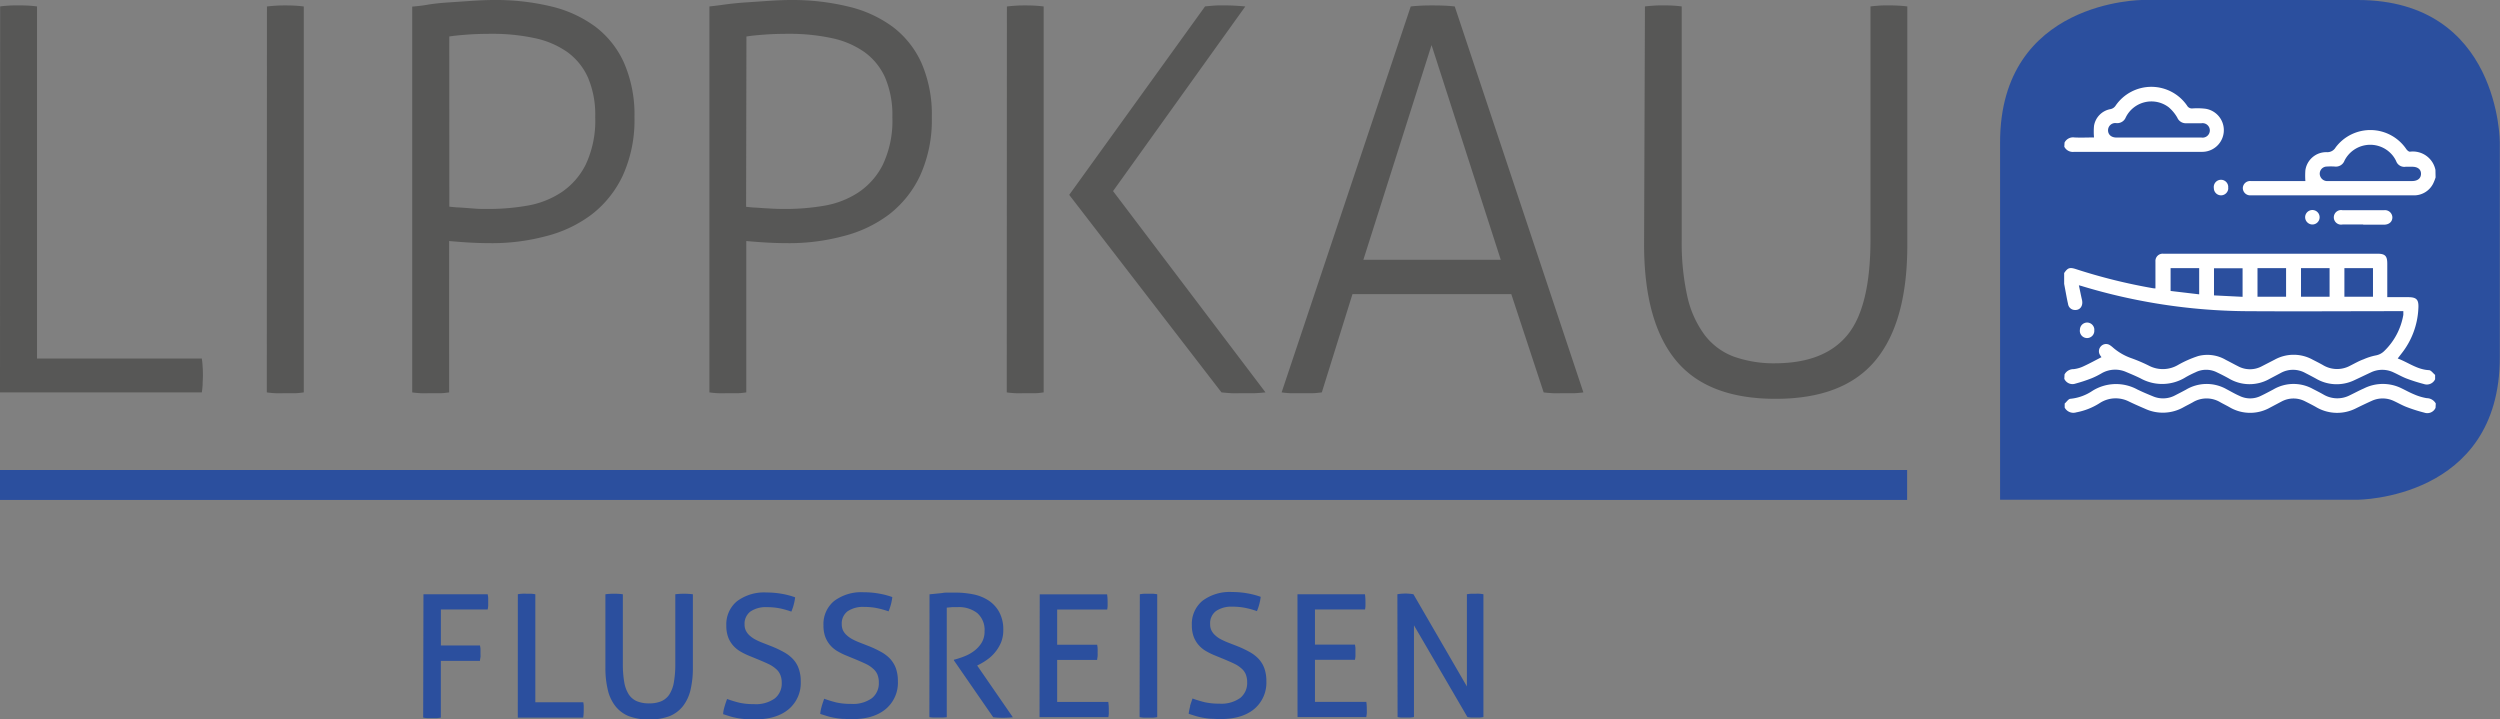
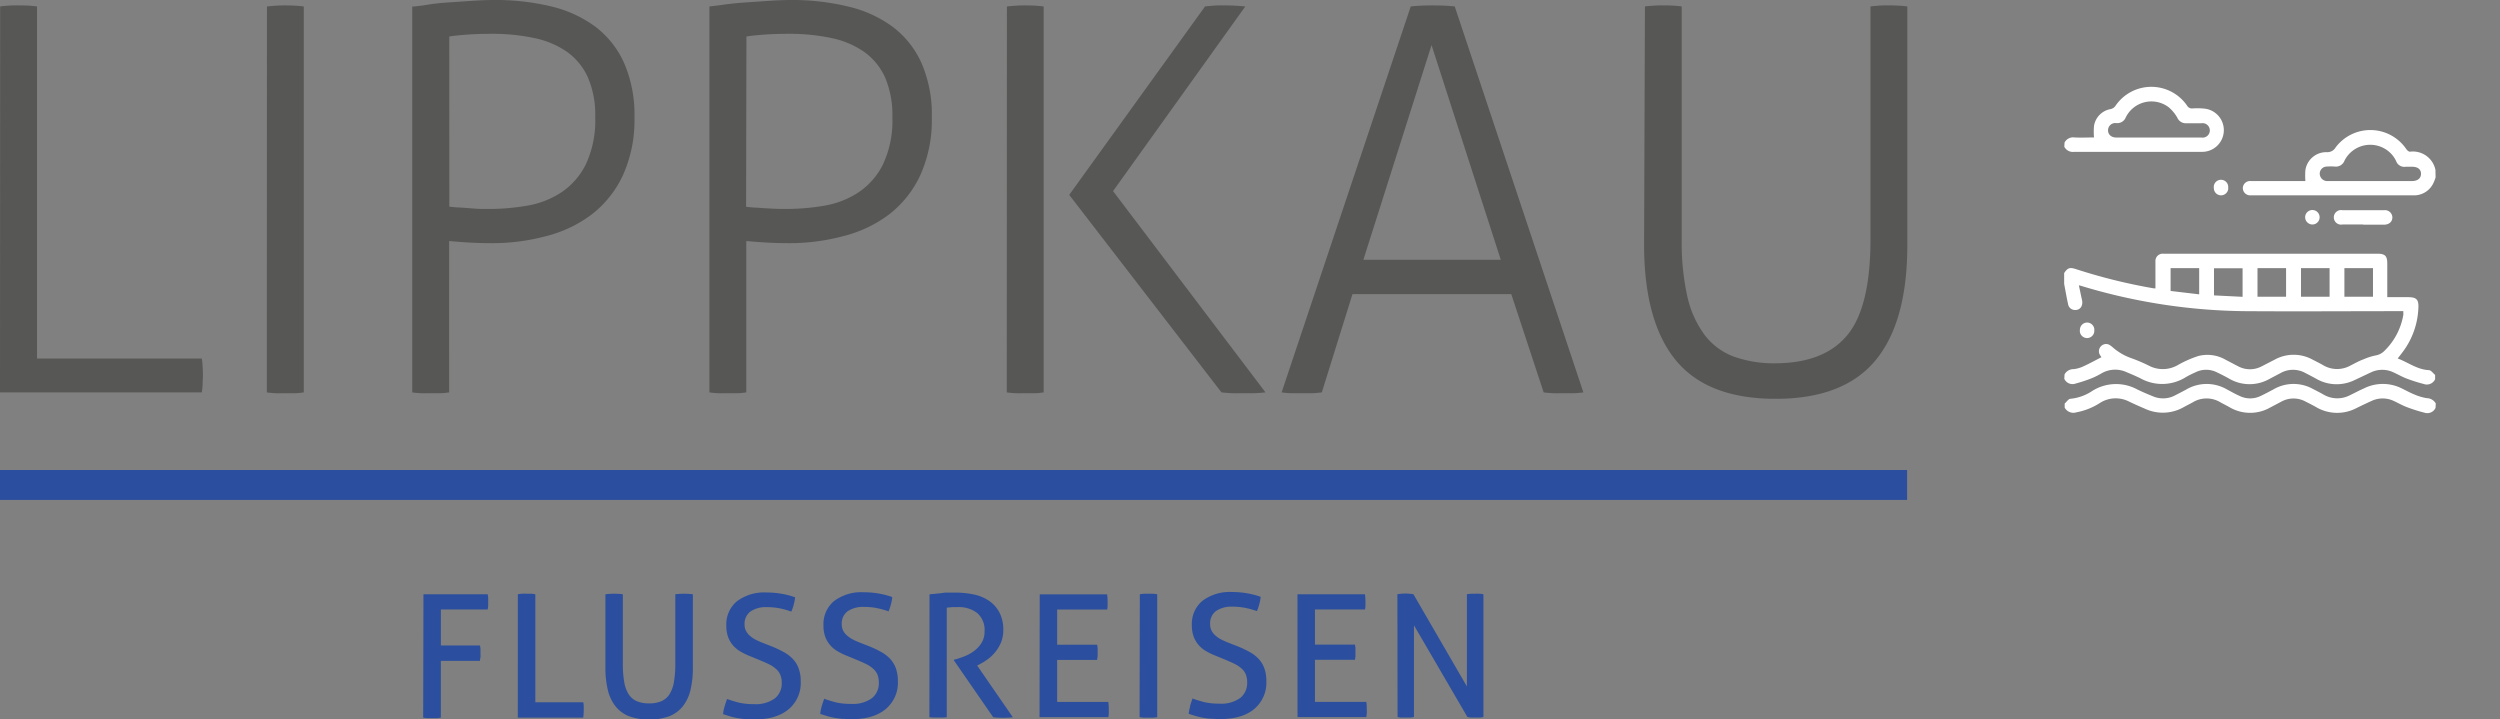
<svg xmlns="http://www.w3.org/2000/svg" viewBox="0 0 524.73 150.93">
  <rect x="0" y="0" width="524.73" height="150.93" fill="#808080" stroke="none" />
  <defs>
    <style>.cls-1{fill:#575756;}.cls-2{fill:#2b4f9e;}.cls-3{fill:#fff;}</style>
  </defs>
  <g id="Ebene_2" data-name="Ebene 2">
    <g id="Ebene_1-2" data-name="Ebene 1">
      <path class="cls-1" d="M345.08,51.26q0,16.23,6.65,24.34t20.95,8.11q14.31,0,21-8.11t6.65-24.34V1.35c-.53-.07-1.17-.13-1.92-.17s-1.43-.05-2-.05-1.35,0-2,.05-1.28.1-1.81.17v48.9q0,14.09-4.79,20t-15,6a25.16,25.16,0,0,1-8.9-1.4,13.72,13.72,0,0,1-6.14-4.57,21.36,21.36,0,0,1-3.6-8,51.9,51.9,0,0,1-1.19-12V1.35c-.52-.07-1.12-.13-1.8-.17s-1.35-.05-2-.05-1.28,0-2,.05-1.39.1-1.92.17Zm-58.92,3.27L300.47,9.46,315,54.53ZM269,82.36a18.24,18.24,0,0,0,1.85.17c.79,0,1.56,0,2.31,0s1.41,0,2.2,0,1.48-.1,2.08-.17l6.43-20.62h33.34L324,82.36c.53.07,1.17.13,1.92.17s1.46,0,2.14,0,1.54,0,2.37,0a19.16,19.16,0,0,0,1.91-.17l-27-81c-.52-.07-1.22-.13-2.08-.17s-1.71-.05-2.54-.05-1.57,0-2.48.05-1.61.1-2.14.17Zm-12.62,0c.67.07,1.37.13,2.08.17s1.41,0,2.09,0,1.67,0,2.53,0,1.71-.1,2.54-.17l-32-42.25L261.38,1.35c-.83-.07-1.62-.13-2.37-.17s-1.54-.05-2.37-.05c-.6,0-1.22,0-1.86.05s-1.25.1-1.85.17L224.42,40.9Zm-45.07,0c.45.07,1,.13,1.75.17s1.44,0,2.2,0,1.35,0,2,0,1.28-.1,1.8-.17v-81c-.52-.07-1.12-.13-1.8-.17s-1.35-.05-2-.05-1.28,0-2,.05-1.39.1-1.92.17Zm-62.41,0c.45.07,1,.13,1.75.17s1.44,0,2.19,0,1.35,0,2,0,1.28-.1,1.8-.17V50.59c1.65.15,3.12.26,4.4.33s2.77.12,4.5.12a43.91,43.91,0,0,0,11.44-1.47A26.8,26.8,0,0,0,186.62,45a22.18,22.18,0,0,0,6.54-8.22,28.1,28.1,0,0,0,2.42-12.17,27,27,0,0,0-2.14-11.32,19.59,19.59,0,0,0-6-7.61,25.57,25.57,0,0,0-9.29-4.28A49.89,49.89,0,0,0,166.06,0c-1.35,0-2.87.06-4.56.17l-5,.34c-1.61.11-3.09.26-4.45.45s-2.4.32-3.15.39Zm7.77-74.7q1.47-.23,3.72-.39c1.5-.12,3.23-.17,5.18-.17a41.76,41.76,0,0,1,9,.9,18.53,18.53,0,0,1,6.87,2.93,13.3,13.3,0,0,1,4.34,5.35,20,20,0,0,1,1.52,8.28,21.49,21.49,0,0,1-2,10,15.13,15.13,0,0,1-5.18,5.86,18.78,18.78,0,0,1-7.15,2.76,47.38,47.38,0,0,1-8,.68q-1.7,0-2.76-.06l-1.92-.11-1.69-.12c-.56,0-1.22-.09-2-.16ZM86.52,82.36c.46.07,1,.13,1.75.17s1.45,0,2.2,0,1.35,0,2,0,1.27-.1,1.8-.17V50.59c1.65.15,3.11.26,4.39.33s2.78.12,4.51.12a43.78,43.78,0,0,0,11.43-1.47A26.77,26.77,0,0,0,124.21,45a22.28,22.28,0,0,0,6.54-8.22,28.1,28.1,0,0,0,2.42-12.17A27.19,27.19,0,0,0,131,13.24a19.59,19.59,0,0,0-6-7.61,25.54,25.54,0,0,0-9.3-4.28,49.75,49.75,0,0,0-12-1.35c-1.35,0-2.87.06-4.56.17l-5,.34C92.51.62,91,.77,89.68,1s-2.41.32-3.16.39ZM94.3,7.66q1.45-.23,3.72-.39c1.5-.12,3.23-.17,5.18-.17a41.66,41.66,0,0,1,9,.9,18.51,18.51,0,0,1,6.88,2.93,13.28,13.28,0,0,1,4.33,5.35,19.82,19.82,0,0,1,1.52,8.28,21.62,21.62,0,0,1-2,10,15.13,15.13,0,0,1-5.18,5.86,18.83,18.83,0,0,1-7.16,2.76,47.29,47.29,0,0,1-8,.68c-1.12,0-2,0-2.75-.06L98,43.66l-1.69-.12c-.56,0-1.22-.09-2-.16ZM56,82.36c.45.07,1,.13,1.75.17s1.44,0,2.2,0,1.35,0,2,0,1.28-.1,1.81-.17v-81c-.53-.07-1.13-.13-1.81-.17s-1.35-.05-2-.05-1.28,0-2,.05-1.39.1-1.92.17Zm-56,0H42.36a15.16,15.16,0,0,0,.17-1.64c0-.63.06-1.25.06-1.85s0-1.15-.06-1.86a15.45,15.45,0,0,0-.17-1.75H7.77V1.35c-.52-.07-1.12-.13-1.8-.17s-1.35-.05-2-.05-1.48,0-2.19.05-1.3.1-1.75.17Z" />
      <rect class="cls-2" y="98.65" width="400.29" height="6.28" />
-       <path class="cls-2" d="M449.69,0S419.8,0,419.8,29.89v75h75s29.89,0,29.89-29.89V29.89S524.73,0,494.84,0Z" />
      <path class="cls-2" d="M293.34,150.5a5.52,5.52,0,0,0,.8.11c.3,0,.61,0,.92,0l.88,0a7.4,7.4,0,0,0,.84-.11V131.25L308,150.5a6.85,6.85,0,0,0,.84.11l.84,0,.84,0a6.85,6.85,0,0,0,.84-.11V124.73a6.77,6.77,0,0,0-.82-.11,7.94,7.94,0,0,0-.83,0c-.3,0-.62,0-.93,0a8,8,0,0,0-.89.11v19.35l-11.22-19.35a7.29,7.29,0,0,0-.85-.11,8.84,8.84,0,0,0-1.68,0,6.85,6.85,0,0,0-.84.11Zm-21,0h14.45c0-.24.07-.5.09-.79s0-.56,0-.82a11,11,0,0,0-.1-1.58H276v-8.82h8.39a5.79,5.79,0,0,0,.11-.79c0-.28,0-.56,0-.82s0-.53,0-.81a5.94,5.94,0,0,0-.11-.77H276v-7.38h10.51a4.76,4.76,0,0,0,.09-.79c0-.29,0-.56,0-.83a10.74,10.74,0,0,0-.11-1.57H272.33Zm-22.52-2.29a8.65,8.65,0,0,0-.32,1.61c.5.17,1,.32,1.47.47a13.51,13.51,0,0,0,1.49.35,15.41,15.41,0,0,0,1.67.22c.59,0,1.26.07,2,.07q4.59,0,7.14-2.13A7.21,7.21,0,0,0,265.8,143a7.88,7.88,0,0,0-.41-2.69,5.82,5.82,0,0,0-1.2-2,7.79,7.79,0,0,0-1.9-1.46,21.84,21.84,0,0,0-2.55-1.21l-2-.78a15.73,15.73,0,0,1-1.44-.65,5.83,5.83,0,0,1-1.18-.81,3.56,3.56,0,0,1-.81-1A2.91,2.91,0,0,1,254,131a3.21,3.21,0,0,1,1.22-2.74,5.7,5.7,0,0,1,3.48-.92,13.24,13.24,0,0,1,2.88.29,18.76,18.76,0,0,1,2.24.64,11.08,11.08,0,0,0,.79-3,17,17,0,0,0-2.72-.72,18,18,0,0,0-3.27-.29,9.54,9.54,0,0,0-6.24,1.85,6.28,6.28,0,0,0-2.22,5.11,6.87,6.87,0,0,0,.36,2.35,5.71,5.71,0,0,0,1,1.74,5.86,5.86,0,0,0,1.48,1.27,14.63,14.63,0,0,0,1.9.95l2,.82c.81.34,1.52.65,2.13.94a6.56,6.56,0,0,1,1.53,1,3.32,3.32,0,0,1,.91,1.23,4.45,4.45,0,0,1,.3,1.72,4,4,0,0,1-1.45,3.25,6.78,6.78,0,0,1-4.39,1.2,13.61,13.61,0,0,1-3.16-.32c-.85-.22-1.68-.47-2.47-.76q-.28.79-.54,1.62m-10.57,2.29a6.8,6.8,0,0,0,.88.11c.32,0,.63,0,.95,0s.65,0,1,0a8.27,8.27,0,0,0,.87-.11V124.73a8,8,0,0,0-.89-.11c-.31,0-.62,0-.93,0s-.63,0-.94,0a8,8,0,0,0-.89.11Zm-21,0h14.45a5.94,5.94,0,0,0,.09-.79c0-.28,0-.56,0-.82a10.88,10.88,0,0,0-.11-1.58H221.89v-8.82h8.39c0-.24.08-.5.1-.79a7.75,7.75,0,0,0,0-.82,7.57,7.57,0,0,0,0-.81c0-.27-.06-.53-.1-.77h-8.39v-7.38h10.5a4.76,4.76,0,0,0,.09-.79c0-.29,0-.56,0-.83a10.74,10.74,0,0,0-.11-1.57H218.23Zm-23.12,0a6.52,6.52,0,0,0,.93.09l.93,0c.29,0,.59,0,.92,0l.87-.07v-23l1.17-.11c.35,0,.72,0,1.13,0a6.27,6.27,0,0,1,4.1,1.25,4.69,4.69,0,0,1,1.53,3.84,4.48,4.48,0,0,1-.61,2.38,6.33,6.33,0,0,1-1.53,1.69,8.47,8.47,0,0,1-2,1.13,18,18,0,0,1-2,.68l-.29.07v.14l8.25,11.94a17.88,17.88,0,0,0,1.94.11,20.19,20.19,0,0,0,2.18-.11l-7.49-10.86.43-.22a12.49,12.49,0,0,0,1.77-1.09,8,8,0,0,0,1.63-1.56,8.21,8.21,0,0,0,1.19-2,6.73,6.73,0,0,0,.46-2.55,7.57,7.57,0,0,0-.88-3.85,6.78,6.78,0,0,0-2.27-2.42,9.19,9.19,0,0,0-3.19-1.26,19.15,19.15,0,0,0-3.62-.36c-.55,0-1,0-1.51,0s-.89,0-1.31.09l-1.27.13-1.43.14Zm-22.59-2.29a7.91,7.91,0,0,0-.32,1.61c.5.17,1,.32,1.47.47a13.51,13.51,0,0,0,1.49.35,15.55,15.55,0,0,0,1.66.22c.6,0,1.27.07,2,.07q4.59,0,7.13-2.13a7.19,7.19,0,0,0,2.55-5.83,8.13,8.13,0,0,0-.41-2.69,6,6,0,0,0-1.2-2,7.79,7.79,0,0,0-1.9-1.46,21.84,21.84,0,0,0-2.55-1.21l-2-.78a14.41,14.41,0,0,1-1.43-.65,5.83,5.83,0,0,1-1.18-.81,3.4,3.4,0,0,1-.81-1,2.91,2.91,0,0,1-.3-1.34,3.2,3.2,0,0,1,1.21-2.74,5.74,5.74,0,0,1,3.48-.92,13.26,13.26,0,0,1,2.89.29,19.32,19.32,0,0,1,2.24.64,11.08,11.08,0,0,0,.79-3,16.81,16.81,0,0,0-2.73-.72,17.89,17.89,0,0,0-3.26-.29,9.5,9.5,0,0,0-6.24,1.85,6.28,6.28,0,0,0-2.22,5.11,6.87,6.87,0,0,0,.36,2.35,5.91,5.91,0,0,0,1,1.74,6.08,6.08,0,0,0,1.49,1.27,14.63,14.63,0,0,0,1.9.95l2,.82c.81.34,1.52.65,2.13.94a6.29,6.29,0,0,1,1.52,1,3.35,3.35,0,0,1,.92,1.23,4.45,4.45,0,0,1,.3,1.72,4,4,0,0,1-1.45,3.25,6.78,6.78,0,0,1-4.39,1.2,13.49,13.49,0,0,1-3.16-.32,25.46,25.46,0,0,1-2.47-.76q-.28.79-.54,1.62m-20.36,0a7.29,7.29,0,0,0-.32,1.61c.5.17,1,.32,1.47.47a13.33,13.33,0,0,0,1.48.35,15.75,15.75,0,0,0,1.67.22c.6,0,1.27.07,2,.07q4.59,0,7.13-2.13a7.19,7.19,0,0,0,2.55-5.83,7.87,7.87,0,0,0-.42-2.69,5.67,5.67,0,0,0-1.2-2,7.61,7.61,0,0,0-1.9-1.46,22.45,22.45,0,0,0-2.54-1.21l-2-.78a14.41,14.41,0,0,1-1.43-.65,5.91,5.91,0,0,1-1.19-.81,3.53,3.53,0,0,1-.8-1,2.79,2.79,0,0,1-.31-1.34,3.21,3.21,0,0,1,1.22-2.74,5.7,5.7,0,0,1,3.48-.92,13.33,13.33,0,0,1,2.89.29,19.12,19.12,0,0,1,2.23.64,11.08,11.08,0,0,0,.79-3,16.67,16.67,0,0,0-2.72-.72,18,18,0,0,0-3.26-.29,9.5,9.5,0,0,0-6.24,1.85,6.28,6.28,0,0,0-2.22,5.11,6.87,6.87,0,0,0,.36,2.35,5.49,5.49,0,0,0,1,1.74,6.08,6.08,0,0,0,1.49,1.27,14,14,0,0,0,1.9.95l2,.82c.81.34,1.53.65,2.14.94a6.7,6.7,0,0,1,1.52,1,3.22,3.22,0,0,1,.91,1.23,4.26,4.26,0,0,1,.31,1.72,4,4,0,0,1-1.45,3.25,6.81,6.81,0,0,1-4.4,1.2,13.46,13.46,0,0,1-3.15-.32,24.63,24.63,0,0,1-2.47-.76q-.3.79-.54,1.62m-25-8.21a19.67,19.67,0,0,0,.49,4.62,8.74,8.74,0,0,0,1.58,3.44,6.84,6.84,0,0,0,2.85,2.14,12.82,12.82,0,0,0,8.53,0,6.9,6.9,0,0,0,2.85-2.14,8.88,8.88,0,0,0,1.58-3.44,20.24,20.24,0,0,0,.48-4.62V124.73a15.53,15.53,0,0,0-3.69,0v14.62a21.69,21.69,0,0,1-.29,3.8,7,7,0,0,1-.93,2.57,3.89,3.89,0,0,1-1.69,1.45,6.3,6.3,0,0,1-2.58.46,6.5,6.5,0,0,1-2.6-.46,3.92,3.92,0,0,1-1.7-1.45,7,7,0,0,1-.93-2.57,21.69,21.69,0,0,1-.29-3.8V124.73a12.56,12.56,0,0,0-1.79-.11,13.74,13.74,0,0,0-1.87.11Zm-18.39,10.5h13.73a10.27,10.27,0,0,0,.11-1.61c0-.24,0-.5,0-.79a5.28,5.28,0,0,0-.09-.82H112.36V124.73a8,8,0,0,0-.89-.11c-.31,0-.62,0-.93,0a9.39,9.39,0,0,0-1,0,7.29,7.29,0,0,0-.85.11Zm-19.86,0a7,7,0,0,0,.88.11l.95,0c.33,0,.65,0,1,0a8.46,8.46,0,0,0,.88-.11V138.71h8.21c0-.26.08-.54.11-.81s0-.54,0-.81,0-.53,0-.8-.06-.55-.11-.81H92.54v-7.56h9.82a6,6,0,0,0,.11-.79c0-.29,0-.56,0-.83s0-.53,0-.8a5.48,5.48,0,0,0-.11-.77H88.88Z" />
      <path class="cls-3" d="M455.59,56.28v4.79l6,.71v-5.5ZM464.7,62l6,.3v-6h-6Zm33.37-5.72h-6v6h6Zm-9.11,0h-6v6h6Zm-9.13,0h-6v6h6Zm-46.5,22.31a2.12,2.12,0,0,1,1.91-1.11,6.64,6.64,0,0,0,2.16-.64c1.24-.57,2.43-1.23,3.68-1.87-.11-.16-.23-.32-.33-.49a1.51,1.51,0,0,1,.24-1.82,1.46,1.46,0,0,1,1.88-.2,5.47,5.47,0,0,1,.54.41,11.81,11.81,0,0,0,4,2.33,33.54,33.54,0,0,1,3.76,1.62,6.3,6.3,0,0,0,6-.23,23,23,0,0,1,4.22-1.86,7.63,7.63,0,0,1,5.8.81c.86.43,1.7.9,2.56,1.33a5.25,5.25,0,0,0,5,0l2.7-1.39a8.26,8.26,0,0,1,7.94,0c.72.37,1.44.73,2.15,1.13a5.73,5.73,0,0,0,5.73.15c.93-.46,1.85-1,2.81-1.34a12.55,12.55,0,0,1,2.52-.81,3.36,3.36,0,0,0,1.84-.94,13.75,13.75,0,0,0,4-7.59c0-.12,0-.25,0-.38v-.39h-.9c-10.85,0-21.7.08-32.54,0a122.08,122.08,0,0,1-33.83-5.2c-.21-.07-.43-.13-.83-.23.23,1.1.43,2.1.66,3.1.27,1.24-.43,2.19-1.58,2.08a1.45,1.45,0,0,1-1.35-1.25c-.26-1.13-.45-2.28-.67-3.42l-.15-.81V57.31c.76-1.11,1.16-1.25,2.49-.82a117.1,117.1,0,0,0,16.12,4,5.26,5.26,0,0,0,.55.05V57.87c0-1,0-2,0-3a1.52,1.52,0,0,1,1.62-1.62h44.93c1.66,0,2.11.45,2.11,2.12v7h4.35c1.78,0,2.27.49,2.18,2.28a16.44,16.44,0,0,1-3.57,9.59l-.77,1c2.23.84,4.1,2.33,6.54,2.45.45,0,.88.65,1.31,1v.91a1.91,1.91,0,0,1-2.37,1,35.77,35.77,0,0,1-3.6-1.14c-.94-.36-1.82-.87-2.74-1.29a5.49,5.49,0,0,0-4.78,0c-1.15.53-2.29,1.09-3.44,1.62a8.57,8.57,0,0,1-8.09-.33q-1.1-.6-2.22-1.17a5.31,5.31,0,0,0-5.17,0l-2.35,1.24a8.48,8.48,0,0,1-8.56-.11c-.82-.45-1.65-.88-2.5-1.28a5,5,0,0,0-4.47,0,21.55,21.55,0,0,0-2,1,9.35,9.35,0,0,1-9.55.27c-1-.49-2-.91-3-1.33a5.7,5.7,0,0,0-5.19.29,16.81,16.81,0,0,1-2,1,31.49,31.49,0,0,1-3.44,1.14,1.89,1.89,0,0,1-2.36-1Z" />
      <path class="cls-3" d="M511.2,85.61a1.9,1.9,0,0,1-2.36,1,32.85,32.85,0,0,1-3.61-1.14c-1-.37-1.87-.89-2.81-1.32a5.46,5.46,0,0,0-4.64,0c-1.09.49-2.15,1-3.23,1.53a8.7,8.7,0,0,1-8.5-.28c-.71-.4-1.43-.76-2.16-1.13a5.28,5.28,0,0,0-5,0l-2.42,1.28a8.51,8.51,0,0,1-8.56-.11c-.62-.35-1.26-.66-1.87-1a5.58,5.58,0,0,0-5.79,0c-.62.35-1.26.66-1.88,1a8.84,8.84,0,0,1-8.11.37c-1.16-.5-2.31-1-3.46-1.56a6.14,6.14,0,0,0-6,.3,13.86,13.86,0,0,1-5,2,2.07,2.07,0,0,1-2.44-1V84.7c.41-.35.8-1,1.23-1a10,10,0,0,0,4.6-1.67,9.34,9.34,0,0,1,9.42-.28c1.09.53,2.21,1,3.34,1.46a5.38,5.38,0,0,0,4.63-.25c.74-.38,1.48-.76,2.22-1.16a8.47,8.47,0,0,1,8.55-.1c.9.47,1.79,1,2.7,1.39a5,5,0,0,0,4.48,0c.89-.42,1.76-.89,2.63-1.35a8.39,8.39,0,0,1,8.29-.11c.74.38,1.49.76,2.21,1.17a5.72,5.72,0,0,0,5.54.17c1-.48,1.95-1,2.94-1.43a8.86,8.86,0,0,1,8,0c.85.41,1.67.87,2.53,1.22a11.24,11.24,0,0,0,2.67.81,2.2,2.2,0,0,1,1.91,1.12Z" />
      <path class="cls-3" d="M497.52,38h8.74c1.18,0,1.88-.57,1.89-1.51S507.46,35,506.3,35c-.46,0-.91,0-1.37,0a1.82,1.82,0,0,1-2-1.19A5.76,5.76,0,0,0,502,32.4a6.05,6.05,0,0,0-9.91,1.32,1.92,1.92,0,0,1-2,1.24,12.63,12.63,0,0,0-1.74,0A1.49,1.49,0,0,0,487,37a1.58,1.58,0,0,0,1.64,1h8.89m13.68-.76a9.45,9.45,0,0,1-.46,1.19A4.49,4.49,0,0,1,506.45,41H472.4a1.54,1.54,0,0,1-1.65-1.51A1.52,1.52,0,0,1,472.39,38h11.49a15.38,15.38,0,0,1,0-2.26,4.42,4.42,0,0,1,4.51-3.8,2,2,0,0,0,1.84-1,9.11,9.11,0,0,1,14.82.34c.17.25.52.57.77.56a4.83,4.83,0,0,1,5.36,3.82Z" />
      <path class="cls-3" d="M453.06,28.87c3,0,6,0,9,0a1.52,1.52,0,1,0,0-3c-1.06,0-2.13,0-3.19,0A1.93,1.93,0,0,1,457,24.7a8.18,8.18,0,0,0-1.81-2.19,6,6,0,0,0-9,2.11,1.93,1.93,0,0,1-2,1.22,1.52,1.52,0,0,0-1.73,1.49c0,.93.69,1.54,1.78,1.54h8.82m-19.73,1.06a2,2,0,0,1,2.07-1.08c1.38.07,2.77,0,4.12,0a13.29,13.29,0,0,1,0-2.45,4.26,4.26,0,0,1,3.47-3.5,1.66,1.66,0,0,0,1.06-.73,9.1,9.1,0,0,1,15,0,1.15,1.15,0,0,0,1.1.59,14.64,14.64,0,0,1,2.73.06,4.55,4.55,0,0,1-.77,9.05q-9.81,0-19.62,0c-2.38,0-4.76,0-7.14,0a2,2,0,0,1-2.07-1.08Z" />
      <path class="cls-3" d="M496,47.12c-1.44,0-2.88,0-4.32,0a1.53,1.53,0,1,1,0-3h8.73a1.55,1.55,0,0,1,1.73,1.51c0,.91-.69,1.53-1.78,1.53-1.44,0-2.88,0-4.32,0" />
      <path class="cls-3" d="M467.7,39.51A1.53,1.53,0,0,1,466.15,41a1.51,1.51,0,0,1-1.48-1.5,1.52,1.52,0,1,1,3,0" />
      <path class="cls-3" d="M485.36,47.12a1.54,1.54,0,0,1-1.53-1.54,1.52,1.52,0,1,1,1.53,1.54" />
      <path class="cls-3" d="M439.56,69.19a1.52,1.52,0,1,1-3,0,1.52,1.52,0,0,1,1.56-1.49,1.54,1.54,0,0,1,1.47,1.52" />
    </g>
  </g>
</svg>